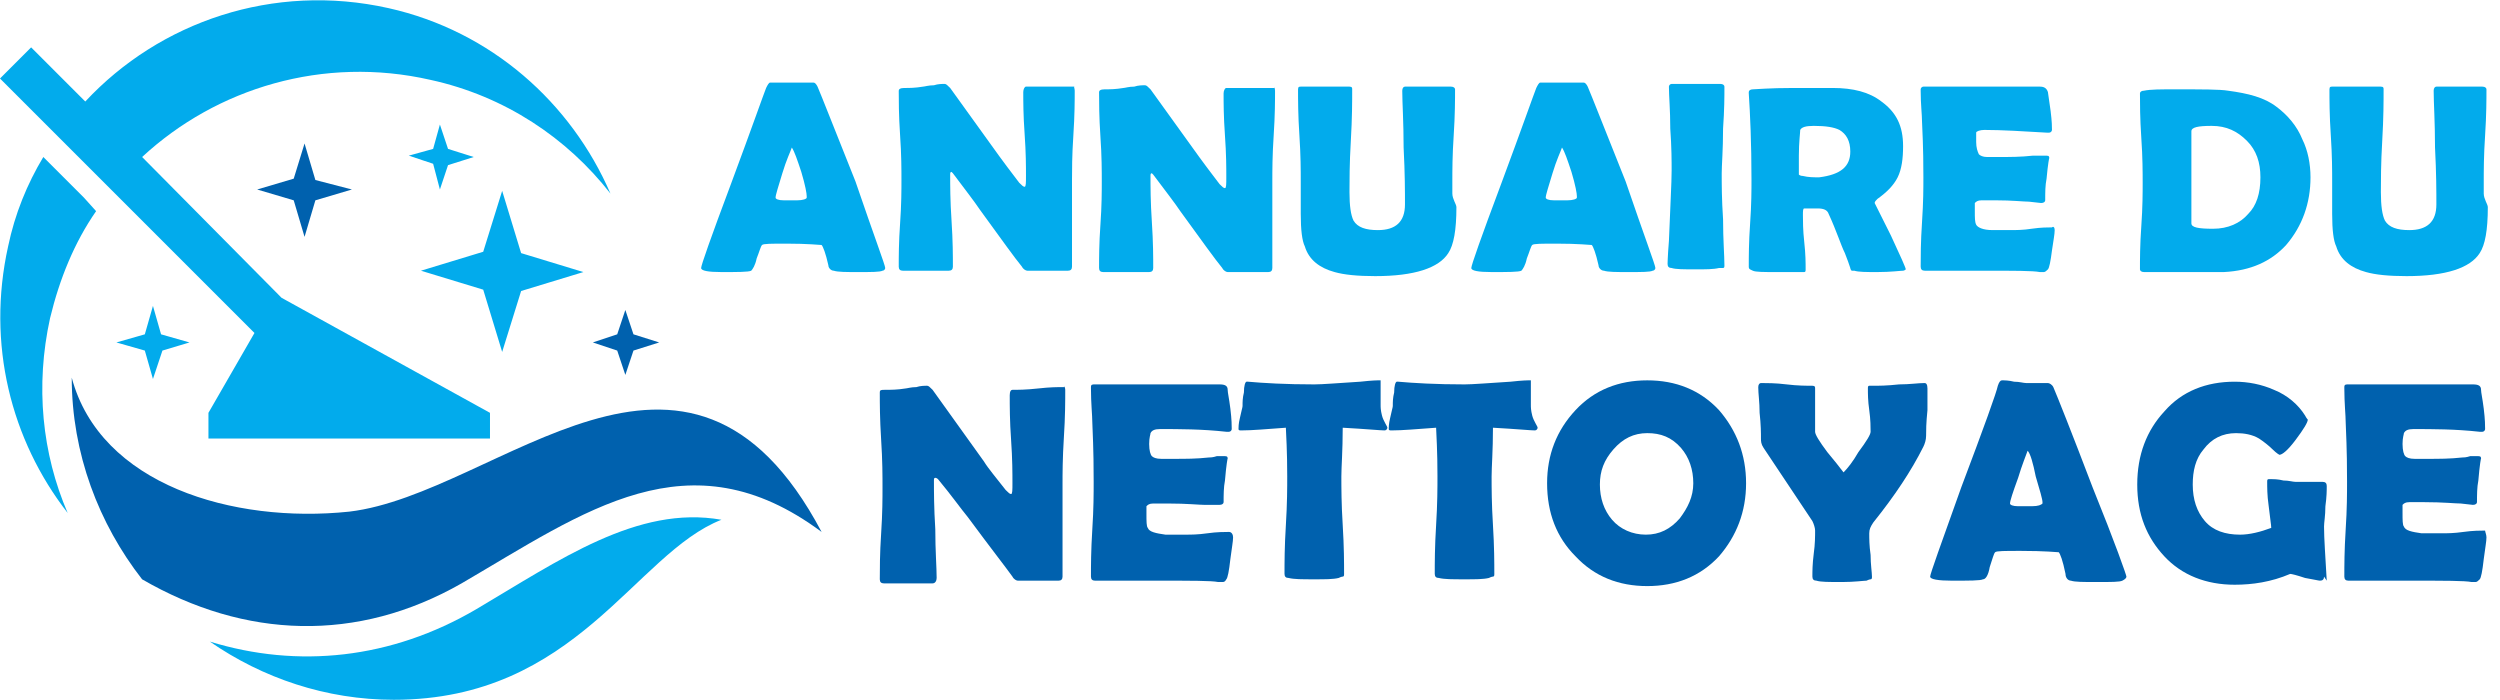
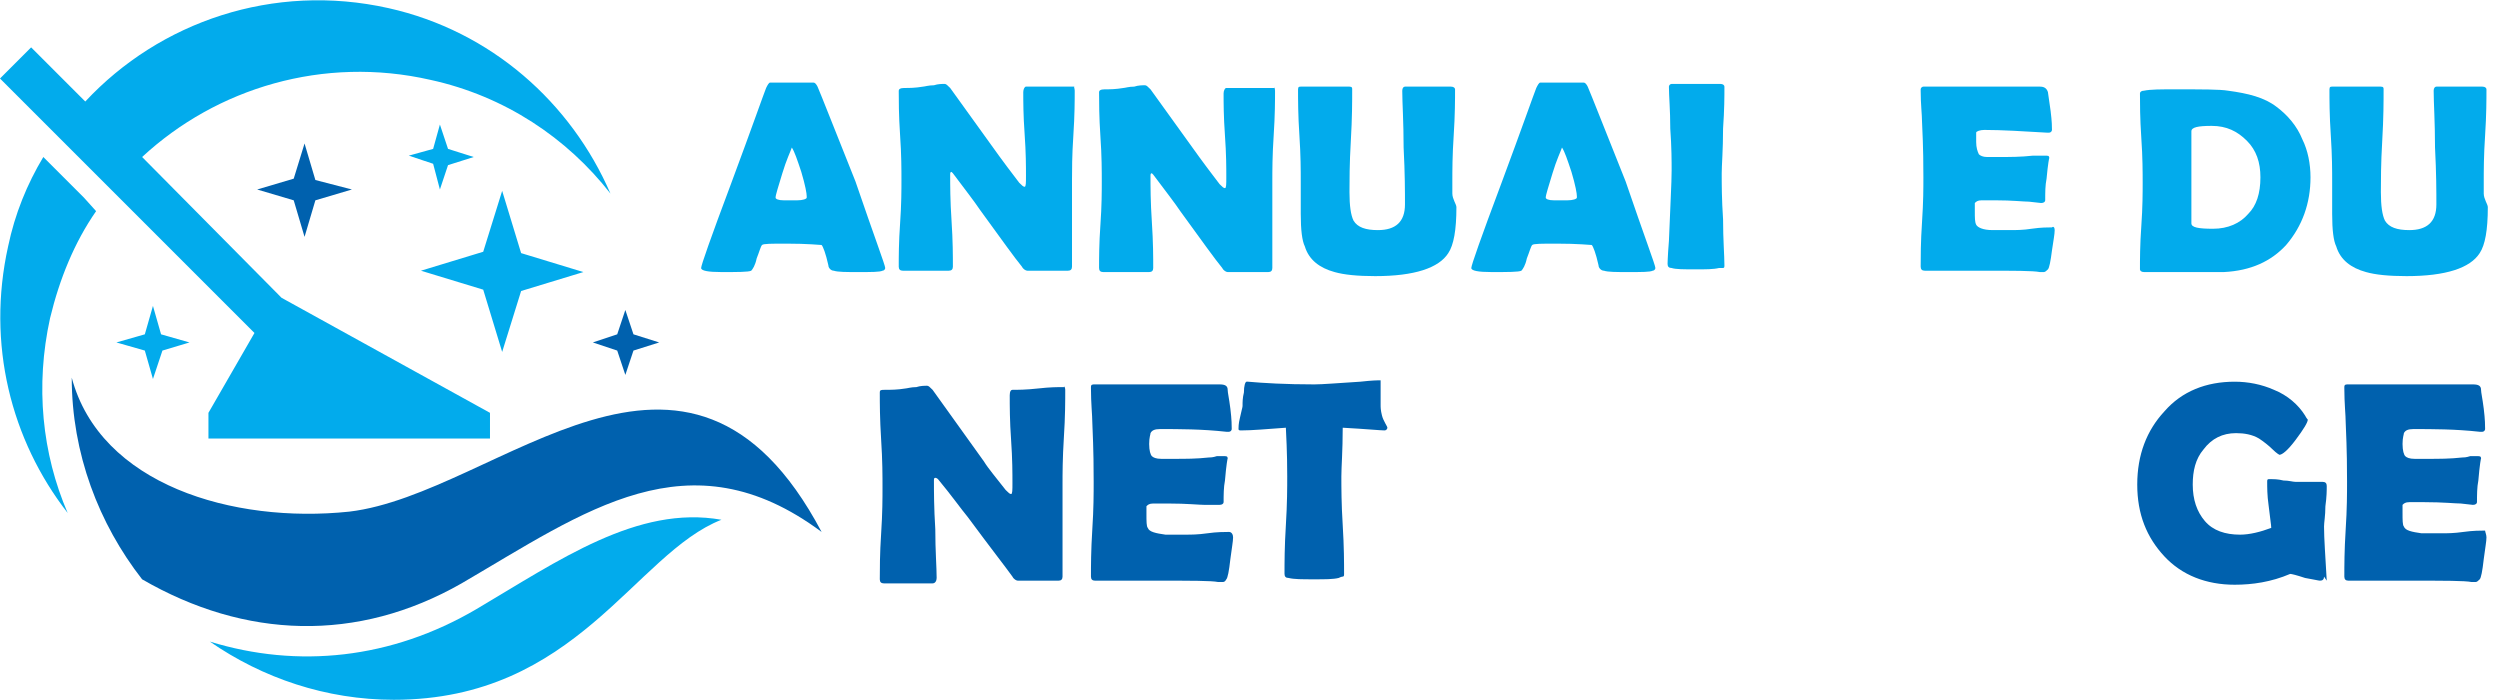
<svg xmlns="http://www.w3.org/2000/svg" version="1.1" id="svg2" x="0px" y="0px" width="184.7px" height="51.7px" viewBox="0 0 184.7 51.7" style="enable-background:new 0 0 184.7 51.7;" xml:space="preserve">
  <style type="text/css">
	.st0{fill:#02ABEC;}
	.st1{fill:#0061AE;}
	.st2{fill-rule:evenodd;clip-rule:evenodd;fill:#0061AE;}
</style>
  <g>
    <path class="st0" d="M65.4,19.8c0,0.1-0.1,0.2-0.2,0.2c-0.2,0.1-0.8,0.1-1.8,0.1c-0.9,0-1.5,0-1.8-0.1c-0.2,0-0.4-0.2-0.4-0.4   c-0.2-0.9-0.4-1.4-0.5-1.5c-0.1,0-1-0.1-2.6-0.1c-1.1,0-1.7,0-1.8,0.1c-0.1,0.1-0.2,0.5-0.4,1c-0.1,0.5-0.3,0.8-0.4,0.9   c-0.2,0.1-1,0.1-2.2,0.1c-1,0-1.5-0.1-1.5-0.3c0-0.2,0.7-2.2,2.2-6.2c1.6-4.3,2.4-6.6,2.6-7.1c0.1-0.2,0.2-0.4,0.3-0.4   c0.2,0,0.4,0,0.8,0s0.6,0,0.8,0c0.2,0,0.4,0,0.8,0c0.3,0,0.6,0,0.8,0c0.1,0,0.2,0.1,0.3,0.3c0.3,0.7,1.2,3,2.8,7   C64.6,17.5,65.4,19.6,65.4,19.8z M58.5,10.9c-0.1,0.3-0.4,0.9-0.7,1.9c-0.3,1-0.5,1.6-0.5,1.8c0,0.1,0.2,0.2,0.6,0.2   c0.2,0,0.5,0,1,0c0.4,0,0.7-0.1,0.7-0.2c0,0,0-0.1,0-0.1c0-0.2-0.1-0.8-0.4-1.8C58.9,11.8,58.7,11.2,58.5,10.9z" />
    <path class="st0" d="M79.4,6.7c0,0.7,0,1.8-0.1,3.3c-0.1,1.5-0.1,2.6-0.1,3.3v6.4c0,0.2-0.1,0.3-0.3,0.3c-0.2,0-0.4,0-0.7,0   c-0.3,0-0.5,0-0.7,0c-0.2,0-0.4,0-0.8,0c-0.3,0-0.6,0-0.8,0c-0.1,0-0.3-0.1-0.4-0.3c-0.5-0.6-1.5-2-3.1-4.2c-0.4-0.6-1.1-1.5-2-2.7   c0,0-0.1-0.1-0.1-0.1c-0.1,0-0.1,0.1-0.1,0.2c0,0.8,0,1.9,0.1,3.4s0.1,2.6,0.1,3.4c0,0.2-0.1,0.3-0.3,0.3h-3.4   c-0.2,0-0.3-0.1-0.3-0.3c0-0.7,0-1.8,0.1-3.2c0.1-1.4,0.1-2.5,0.1-3.2c0-0.7,0-1.9-0.1-3.3c-0.1-1.5-0.1-2.6-0.1-3.3   c0-0.1,0.1-0.2,0.4-0.2c0.4,0,0.8,0,1.4-0.1c0.1,0,0.4-0.1,0.8-0.1c0.3-0.1,0.6-0.1,0.8-0.1c0.1,0,0.2,0.1,0.4,0.3l3.6,5   c0.3,0.4,0.8,1.1,1.5,2c0.2,0.2,0.3,0.3,0.4,0.3c0.1,0,0.1-0.3,0.1-0.8c0-0.7,0-1.7-0.1-3.1c-0.1-1.4-0.1-2.4-0.1-3.1   c0-0.2,0.1-0.4,0.2-0.4c0.4,0,1,0,1.8,0c0.8,0,1.4,0,1.8,0C79.3,6.4,79.4,6.5,79.4,6.7z" />
    <path class="st0" d="M94.2,6.7c0,0.7,0,1.8-0.1,3.3C94,11.5,94,12.6,94,13.4v6.4c0,0.2-0.1,0.3-0.3,0.3c-0.2,0-0.4,0-0.7,0   c-0.3,0-0.5,0-0.7,0c-0.2,0-0.4,0-0.8,0c-0.3,0-0.6,0-0.8,0c-0.1,0-0.3-0.1-0.4-0.3c-0.5-0.6-1.5-2-3.1-4.2c-0.4-0.6-1.1-1.5-2-2.7   c0,0-0.1-0.1-0.1-0.1c-0.1,0-0.1,0.1-0.1,0.2c0,0.8,0,1.9,0.1,3.4s0.1,2.6,0.1,3.4c0,0.2-0.1,0.3-0.3,0.3h-3.4   c-0.2,0-0.3-0.1-0.3-0.3c0-0.7,0-1.8,0.1-3.2c0.1-1.4,0.1-2.5,0.1-3.2c0-0.7,0-1.9-0.1-3.3c-0.1-1.5-0.1-2.6-0.1-3.3   c0-0.1,0.1-0.2,0.4-0.2c0.4,0,0.8,0,1.4-0.1c0.1,0,0.4-0.1,0.8-0.1c0.3-0.1,0.6-0.1,0.8-0.1c0.1,0,0.2,0.1,0.4,0.3l3.6,5   c0.3,0.4,0.8,1.1,1.5,2c0.2,0.2,0.3,0.3,0.4,0.3c0.1,0,0.1-0.3,0.1-0.8c0-0.7,0-1.7-0.1-3.1c-0.1-1.4-0.1-2.4-0.1-3.1   c0-0.2,0.1-0.4,0.2-0.4c0.4,0,1,0,1.8,0c0.8,0,1.4,0,1.8,0C94.1,6.4,94.2,6.5,94.2,6.7z" />
    <path class="st0" d="M107.6,15.3c0,1.7-0.2,2.8-0.6,3.4c-0.7,1.1-2.5,1.7-5.4,1.7c-1.3,0-2.3-0.1-3-0.3c-1.1-0.3-1.9-0.9-2.2-1.9   c-0.2-0.4-0.3-1.2-0.3-2.4c0-0.3,0-0.7,0-1.2c0-0.5,0-0.9,0-1.2c0-0.8,0-1.9-0.1-3.4s-0.1-2.6-0.1-3.4c0-0.2,0.1-0.2,0.2-0.2   c0.4,0,1,0,1.8,0c0.8,0,1.4,0,1.8,0c0.2,0,0.2,0.1,0.2,0.2c0,0.9,0,2.1-0.1,3.8c-0.1,1.7-0.1,3-0.1,3.8c0,1,0.1,1.7,0.3,2.1   c0.3,0.5,0.9,0.7,1.8,0.7c1.3,0,2-0.6,2-1.9c0-0.9,0-2.3-0.1-4.2c0-1.9-0.1-3.3-0.1-4.2c0-0.2,0.1-0.3,0.2-0.3c0.4,0,1,0,1.7,0   c0.8,0,1.3,0,1.7,0c0.2,0,0.3,0.1,0.3,0.2c0,0.7,0,1.9-0.1,3.4s-0.1,2.6-0.1,3.4c0,0.2,0,0.5,0,0.9S107.6,15.1,107.6,15.3z" />
    <path class="st0" d="M122.3,19.8c0,0.1-0.1,0.2-0.2,0.2c-0.2,0.1-0.8,0.1-1.8,0.1c-0.9,0-1.5,0-1.8-0.1c-0.2,0-0.4-0.2-0.4-0.4   c-0.2-0.9-0.4-1.4-0.5-1.5c-0.1,0-1-0.1-2.6-0.1c-1.1,0-1.7,0-1.8,0.1c-0.1,0.1-0.2,0.5-0.4,1c-0.1,0.5-0.3,0.8-0.4,0.9   c-0.2,0.1-1,0.1-2.2,0.1c-1,0-1.5-0.1-1.5-0.3c0-0.2,0.7-2.2,2.2-6.2c1.6-4.3,2.4-6.6,2.6-7.1c0.1-0.2,0.2-0.4,0.3-0.4   c0.2,0,0.4,0,0.8,0s0.6,0,0.8,0c0.2,0,0.4,0,0.8,0c0.3,0,0.6,0,0.8,0c0.1,0,0.2,0.1,0.3,0.3c0.3,0.7,1.2,3,2.8,7   C121.5,17.5,122.3,19.6,122.3,19.8z M115.4,10.9c-0.1,0.3-0.4,0.9-0.7,1.9c-0.3,1-0.5,1.6-0.5,1.8c0,0.1,0.2,0.2,0.6,0.2   c0.2,0,0.5,0,1,0c0.4,0,0.7-0.1,0.7-0.2c0,0,0-0.1,0-0.1c0-0.2-0.1-0.8-0.4-1.8C115.8,11.8,115.6,11.2,115.4,10.9z" />
    <path class="st0" d="M127.2,12.8c0,0.8,0,1.9,0.1,3.4c0,1.5,0.1,2.7,0.1,3.4c0,0.1,0,0.2-0.1,0.2c0,0-0.1,0-0.3,0   c-0.4,0.1-1,0.1-1.7,0.1c-0.9,0-1.5,0-1.8-0.1c-0.2,0-0.3-0.1-0.3-0.3c0,0.1,0-0.5,0.1-1.7c0.1-2.6,0.2-4.3,0.2-5.2   c0-0.7,0-1.7-0.1-3.1c0-1.4-0.1-2.4-0.1-3.1c0-0.1,0.1-0.2,0.2-0.2c0.2,0,0.5,0,0.9,0c0.4,0,0.7,0,0.9,0c0.2,0,0.5,0,0.9,0   c0.4,0,0.7,0,0.9,0c0.2,0,0.3,0.1,0.3,0.2c0,0.7,0,1.7-0.1,3.1C127.3,11.1,127.2,12.2,127.2,12.8z" />
-     <path class="st0" d="M140.8,19.9c0,0-0.1,0.1-0.2,0.1c-0.2,0-0.9,0.1-1.9,0.1c-0.8,0-1.4,0-1.7-0.1c-0.1,0-0.2,0-0.2,0   c0,0-0.1-0.1-0.1-0.2c-0.1-0.3-0.2-0.6-0.4-1.1c-0.3-0.6-0.6-1.6-1.2-2.9c-0.1-0.3-0.4-0.4-0.8-0.4c0.2,0-0.1,0-1,0   c-0.1,0-0.1,0.2-0.1,0.5c0,0.4,0,1.1,0.1,2c0.1,0.9,0.1,1.5,0.1,2c0,0.1,0,0.2-0.1,0.2c-0.1,0-0.2,0-0.3,0c-0.4,0-1,0-1.8,0   c-0.9,0-1.5,0-1.7-0.1s-0.3-0.1-0.3-0.3c0-0.7,0-1.8,0.1-3.2c0.1-1.4,0.1-2.5,0.1-3.2c0-2.7-0.1-4.9-0.2-6.4l0-0.1   c0-0.1,0.1-0.2,0.3-0.2c0.2,0,1.2-0.1,3-0.1c1.2,0,2.2,0,2.9,0c1.5,0,2.7,0.3,3.6,1c1.1,0.8,1.6,1.8,1.6,3.3c0,0.9-0.1,1.7-0.4,2.3   s-0.8,1.1-1.5,1.6c-0.1,0.1-0.2,0.2-0.2,0.3c0,0,0.4,0.8,1.2,2.4C140.4,18.9,140.8,19.8,140.8,19.9z M136.7,11.2   c0-0.8-0.3-1.3-0.8-1.6c-0.4-0.2-1-0.3-1.9-0.3c-0.6,0-0.9,0.1-1,0.3c0,0.2-0.1,0.9-0.1,1.9c0,0.1,0,0.4,0,0.7c0,0.3,0,0.5,0,0.7   c0,0,0.1,0.1,0.3,0.1c0.4,0.1,0.8,0.1,1.2,0.1C136,12.9,136.7,12.3,136.7,11.2z" />
    <path class="st0" d="M151.8,17c0,0.3-0.1,0.8-0.2,1.5c-0.1,0.8-0.2,1.3-0.3,1.4c-0.1,0.1-0.2,0.2-0.3,0.2c-0.1,0-0.2,0-0.3,0   c-0.5-0.1-1.9-0.1-4.1-0.1c-0.5,0-1.2,0-2.2,0c-1,0-1.7,0-2.2,0c-0.2,0-0.3-0.1-0.3-0.3c0-0.7,0-1.8,0.1-3.3   c0.1-1.5,0.1-2.5,0.1-3.3c0-0.7,0-2.1-0.1-4.1c0-0.5-0.1-1.3-0.1-2.3l0-0.1c0-0.1,0.1-0.2,0.2-0.2c0.5,0,1.2,0,2.2,0s1.7,0,2.2,0   c0.5,0,1.2,0,2.1,0s1.7,0,2.1,0c0.3,0,0.5,0.1,0.6,0.4c0,0.1,0.1,0.6,0.2,1.4c0.1,0.8,0.1,1.2,0.1,1.4c0,0.1-0.1,0.2-0.2,0.2   c0,0-0.1,0-0.2,0c-1.7-0.1-3.3-0.2-4.6-0.2c-0.3,0-0.6,0.1-0.6,0.2c0,0.1,0,0.3,0,0.7c0,0.4,0.1,0.7,0.2,0.9   c0.1,0.1,0.3,0.2,0.6,0.2c0.1,0,0.2,0,0.4,0c0.2,0,0.3,0,0.5,0c0.8,0,1.6,0,2.5-0.1c0.1,0,0.3,0,0.5,0c0.2,0,0.4,0,0.5,0   c0.2,0,0.2,0.1,0.2,0.2c0-0.1-0.1,0.4-0.2,1.5c-0.1,0.5-0.1,1-0.1,1.6c0,0.1-0.1,0.2-0.3,0.2l-0.9-0.1c-0.4,0-1.2-0.1-2.5-0.1h-1   c-0.3,0-0.4,0.1-0.5,0.2c0,0,0,0.2,0,0.6c0,0.5,0,0.8,0.1,1c0.1,0.2,0.5,0.4,1.2,0.4c0,0,0.5,0,1.4,0c0.3,0,0.9,0,1.5-0.1   c0.7-0.1,1.2-0.1,1.5-0.1C151.7,16.7,151.8,16.8,151.8,17z" />
    <path class="st0" d="M170.7,13.1c0,1.9-0.6,3.6-1.8,5c-1.1,1.2-2.6,1.9-4.6,2c-0.4,0-1.4,0-3.1,0c-0.3,0-0.8,0-1.4,0   c-0.6,0-1.1,0-1.4,0c-0.2,0-0.3-0.1-0.3-0.2c0-0.7,0-1.8,0.1-3.2c0.1-1.4,0.1-2.5,0.1-3.2c0-0.7,0-1.9-0.1-3.3   c-0.1-1.5-0.1-2.6-0.1-3.3c0-0.1,0.1-0.2,0.3-0.2c0.5-0.1,1.2-0.1,2.3-0.1c2,0,3.3,0,3.9,0.1c1.5,0.2,2.7,0.5,3.6,1.2   c0.8,0.6,1.5,1.4,1.9,2.4C170.5,11.1,170.7,12.1,170.7,13.1z M167,13.1c0-1.1-0.3-2-1-2.7c-0.7-0.7-1.5-1.1-2.6-1.1   c-1,0-1.5,0.1-1.5,0.4c0,0.4,0,1,0,1.7c0,0.8,0,1.3,0,1.7c0,0.4,0,0.9,0,1.7s0,1.3,0,1.7c0,0.3,0.5,0.4,1.6,0.4   c1.1,0,2-0.4,2.6-1.1C166.7,15.2,167,14.3,167,13.1z" />
    <path class="st0" d="M183.8,15.3c0,1.7-0.2,2.8-0.6,3.4c-0.7,1.1-2.5,1.7-5.4,1.7c-1.3,0-2.3-0.1-3-0.3c-1.1-0.3-1.9-0.9-2.2-1.9   c-0.2-0.4-0.3-1.2-0.3-2.4c0-0.3,0-0.7,0-1.2c0-0.5,0-0.9,0-1.2c0-0.8,0-1.9-0.1-3.4s-0.1-2.6-0.1-3.4c0-0.2,0.1-0.2,0.2-0.2   c0.4,0,1,0,1.8,0c0.8,0,1.4,0,1.8,0c0.2,0,0.2,0.1,0.2,0.2c0,0.9,0,2.1-0.1,3.8c-0.1,1.7-0.1,3-0.1,3.8c0,1,0.1,1.7,0.3,2.1   c0.3,0.5,0.9,0.7,1.8,0.7c1.3,0,2-0.6,2-1.9c0-0.9,0-2.3-0.1-4.2c0-1.9-0.1-3.3-0.1-4.2c0-0.2,0.1-0.3,0.2-0.3c0.4,0,1,0,1.7,0   c0.8,0,1.3,0,1.7,0c0.2,0,0.3,0.1,0.3,0.2c0,0.7,0,1.9-0.1,3.4s-0.1,2.6-0.1,3.4c0,0.2,0,0.5,0,0.9S183.8,15.1,183.8,15.3z" />
  </g>
  <g>
    <path class="st1" d="M78.7,28.8c0,0.8,0,2-0.1,3.5c-0.1,1.6-0.1,2.7-0.1,3.5v6.8c0,0.2-0.1,0.3-0.3,0.3c-0.2,0-0.4,0-0.7,0   c-0.3,0-0.6,0-0.7,0c-0.2,0-0.4,0-0.8,0c-0.4,0-0.6,0-0.8,0c-0.1,0-0.3-0.1-0.4-0.3c-0.5-0.7-1.6-2.1-3.3-4.4   c-0.5-0.6-1.2-1.6-2.2-2.8c0,0-0.1-0.1-0.2-0.1c-0.1,0-0.1,0.1-0.1,0.2c0,0.8,0,2,0.1,3.6c0,1.6,0.1,2.8,0.1,3.6   c0,0.2-0.1,0.4-0.3,0.4h-3.6c-0.2,0-0.3-0.1-0.3-0.3c0-0.7,0-1.9,0.1-3.4c0.1-1.5,0.1-2.6,0.1-3.4c0-0.8,0-2-0.1-3.5   c-0.1-1.6-0.1-2.7-0.1-3.5c0-0.2,0.1-0.2,0.4-0.2c0.4,0,0.9,0,1.5-0.1c0.1,0,0.4-0.1,0.8-0.1c0.3-0.1,0.6-0.1,0.8-0.1   c0.1,0,0.2,0.1,0.4,0.3l3.8,5.3c0.3,0.5,0.9,1.2,1.6,2.1c0.2,0.2,0.3,0.3,0.4,0.3c0.1,0,0.1-0.3,0.1-0.8c0-0.7,0-1.8-0.1-3.2   c-0.1-1.4-0.1-2.5-0.1-3.3c0-0.3,0.1-0.4,0.2-0.4c0.4,0,1,0,1.9-0.1s1.4-0.1,1.9-0.1C78.6,28.5,78.7,28.6,78.7,28.8z" />
    <path class="st1" d="M91.1,39.7c0,0.3-0.1,0.8-0.2,1.6c-0.1,0.9-0.2,1.4-0.3,1.5C90.5,43,90.4,43,90.3,43c-0.1,0-0.2,0-0.3,0   c-0.5-0.1-2-0.1-4.4-0.1c-0.5,0-1.3,0-2.4,0c-1,0-1.8,0-2.3,0c-0.2,0-0.3-0.1-0.3-0.3c0-0.8,0-1.9,0.1-3.5c0.1-1.5,0.1-2.7,0.1-3.5   c0-0.8,0-2.2-0.1-4.4c0-0.5-0.1-1.4-0.1-2.5l0-0.1c0-0.2,0.1-0.2,0.3-0.2c0.5,0,1.3,0,2.3,0s1.8,0,2.3,0c0.5,0,1.3,0,2.3,0   c1,0,1.8,0,2.3,0c0.4,0,0.6,0.1,0.6,0.4c0,0.2,0.1,0.6,0.2,1.4s0.1,1.3,0.1,1.5c0,0.1-0.1,0.2-0.2,0.2c0,0-0.1,0-0.2,0   c-1.8-0.2-3.5-0.2-4.9-0.2c-0.4,0-0.6,0.1-0.7,0.3c0,0.1-0.1,0.3-0.1,0.8c0,0.5,0.1,0.8,0.2,0.9c0.1,0.1,0.3,0.2,0.7,0.2   c0.1,0,0.2,0,0.4,0c0.2,0,0.4,0,0.5,0c0.9,0,1.7,0,2.6-0.1c0.1,0,0.3,0,0.6-0.1c0.2,0,0.4,0,0.6,0c0.2,0,0.2,0.1,0.2,0.2   c0-0.1-0.1,0.4-0.2,1.6c-0.1,0.5-0.1,1.1-0.1,1.6c0,0.1-0.1,0.2-0.3,0.2L89,37.3c-0.4,0-1.3-0.1-2.7-0.1h-1.1   c-0.3,0-0.4,0.1-0.5,0.2c0,0,0,0.2,0,0.6c0,0.5,0,0.9,0.1,1c0.1,0.3,0.6,0.4,1.3,0.5c0,0,0.5,0,1.5,0c0.4,0,0.9,0,1.6-0.1   c0.7-0.1,1.3-0.1,1.6-0.1C91,39.3,91.1,39.5,91.1,39.7z" />
    <path class="st1" d="M102.5,31.6c0,0.1-0.1,0.2-0.2,0.2c-0.3,0-1.3-0.1-3.1-0.2c0,1.7-0.1,2.9-0.1,3.6c0,0.8,0,2,0.1,3.6   c0.1,1.6,0.1,2.8,0.1,3.6c0,0.1,0,0.2-0.1,0.2c0,0-0.1,0-0.3,0.1c-0.4,0.1-1,0.1-1.8,0.1c-0.9,0-1.5,0-1.9-0.1   c-0.2,0-0.3-0.1-0.3-0.3c0-0.8,0-2,0.1-3.6s0.1-2.8,0.1-3.6c0-0.5,0-1.7-0.1-3.6c-1.4,0.1-2.5,0.2-3.3,0.2c-0.1,0-0.2,0-0.2-0.1   c0-0.1,0-0.4,0.1-0.8c0.1-0.5,0.2-0.8,0.2-0.9c0-0.3,0-0.6,0.1-1c0-0.5,0.1-0.8,0.2-0.8c0,0,0.1,0,0.1,0c1.1,0.1,2.8,0.2,4.9,0.2   c0.6,0,1.8-0.1,3.4-0.2c0.9-0.1,1.3-0.1,1.3-0.1c0.1,0,0.2,0,0.2,0c0,0,0,0.1,0,0.2c0,0.2,0,0.4,0,0.8c0,0.4,0,0.6,0,0.8   c0,0.2,0,0.4,0.1,0.8S102.5,31.5,102.5,31.6z" />
-     <path class="st1" d="M113.6,31.6c0,0.1-0.1,0.2-0.2,0.2c-0.3,0-1.3-0.1-3.1-0.2c0,1.7-0.1,2.9-0.1,3.6c0,0.8,0,2,0.1,3.6   c0.1,1.6,0.1,2.8,0.1,3.6c0,0.1,0,0.2-0.1,0.2c0,0-0.1,0-0.3,0.1c-0.4,0.1-1,0.1-1.8,0.1c-0.9,0-1.5,0-1.9-0.1   c-0.2,0-0.3-0.1-0.3-0.3c0-0.8,0-2,0.1-3.6s0.1-2.8,0.1-3.6c0-0.5,0-1.7-0.1-3.6c-1.4,0.1-2.5,0.2-3.3,0.2c-0.1,0-0.2,0-0.2-0.1   c0-0.1,0-0.4,0.1-0.8c0.1-0.5,0.2-0.8,0.2-0.9c0-0.3,0-0.6,0.1-1c0-0.5,0.1-0.8,0.2-0.8c0,0,0.1,0,0.1,0c1.1,0.1,2.8,0.2,4.9,0.2   c0.6,0,1.8-0.1,3.4-0.2c0.9-0.1,1.3-0.1,1.3-0.1c0.1,0,0.2,0,0.2,0c0,0,0,0.1,0,0.2c0,0.2,0,0.4,0,0.8c0,0.4,0,0.6,0,0.8   c0,0.2,0,0.4,0.1,0.8S113.6,31.5,113.6,31.6z" />
-     <path class="st1" d="M129,35.7c0,2.1-0.7,3.9-2,5.4c-1.4,1.5-3.2,2.2-5.3,2.2c-2.1,0-3.9-0.7-5.3-2.2c-1.4-1.4-2.1-3.2-2.1-5.4   c0-2.1,0.7-3.9,2.1-5.4c1.4-1.5,3.2-2.2,5.3-2.2c2.1,0,3.9,0.7,5.3,2.2C128.3,31.8,129,33.6,129,35.7z M125.1,35.7   c0-1-0.3-1.9-0.9-2.6c-0.7-0.8-1.5-1.1-2.5-1.1c-1,0-1.8,0.4-2.5,1.2c-0.7,0.8-1,1.6-1,2.6c0,1,0.3,1.9,0.9,2.6   c0.6,0.7,1.5,1.1,2.5,1.1c1,0,1.8-0.4,2.5-1.2C124.7,37.5,125.1,36.7,125.1,35.7z" />
-     <path class="st1" d="M142.3,32.2c0,0.3-0.1,0.6-0.2,0.8c-0.9,1.8-2.1,3.6-3.7,5.6c-0.2,0.3-0.3,0.5-0.3,0.8c0,0.4,0,0.9,0.1,1.6   c0,0.7,0.1,1.3,0.1,1.6c0,0.1,0,0.2-0.1,0.2c0,0-0.1,0-0.3,0.1c-0.2,0-0.9,0.1-1.8,0.1c-1,0-1.6,0-1.9-0.1c-0.2,0-0.3-0.1-0.3-0.3   c0-0.4,0-0.9,0.1-1.7c0.1-0.7,0.1-1.3,0.1-1.7c0-0.2-0.1-0.5-0.2-0.7c-0.8-1.2-2-3-3.6-5.4c-0.2-0.3-0.2-0.5-0.2-0.7   c0-0.4,0-1-0.1-1.9c0-0.8-0.1-1.4-0.1-1.9c0-0.2,0.1-0.3,0.2-0.3c0.4,0,1.1,0,1.9,0.1s1.5,0.1,1.9,0.1c0.2,0,0.2,0.1,0.2,0.2   c0,0.3,0,0.9,0,1.6c0,0.7,0,1.2,0,1.6c0,0.2,0.3,0.7,0.9,1.5c0.5,0.6,0.9,1.1,1.2,1.5c0.3-0.3,0.7-0.8,1.1-1.5   c0.6-0.8,0.9-1.3,0.9-1.5c0-0.3,0-0.9-0.1-1.6c-0.1-0.7-0.1-1.2-0.1-1.6c0-0.1,0-0.2,0.1-0.2h0.3c0.4,0,1,0,1.9-0.1   c0.8,0,1.4-0.1,1.9-0.1c0.1,0,0.2,0.1,0.2,0.4c0,0.4,0,0.9,0,1.6C142.3,31.3,142.3,31.8,142.3,32.2z" />
-     <path class="st1" d="M157.1,42.6c0,0.1-0.1,0.2-0.3,0.3c-0.2,0.1-0.8,0.1-1.9,0.1c-1,0-1.6,0-1.9-0.1c-0.2,0-0.4-0.2-0.4-0.5   c-0.2-1-0.4-1.5-0.5-1.6c-0.1,0-1-0.1-2.8-0.1c-1.2,0-1.8,0-1.9,0.1c-0.1,0.1-0.2,0.5-0.4,1.1c-0.1,0.6-0.3,0.9-0.5,0.9   c-0.2,0.1-1,0.1-2.3,0.1c-1,0-1.6-0.1-1.6-0.3c0-0.2,0.8-2.4,2.3-6.6c1.7-4.5,2.6-7,2.7-7.5c0.1-0.3,0.2-0.4,0.3-0.4   c0.2,0,0.5,0,0.9,0.1c0.4,0,0.7,0.1,0.9,0.1c0.2,0,0.5,0,0.8,0c0.4,0,0.6,0,0.8,0c0.1,0,0.3,0.1,0.4,0.3c0.3,0.7,1.3,3.2,2.9,7.4   C156.3,40.2,157.1,42.5,157.1,42.6z M149.8,33.3c-0.1,0.3-0.4,1-0.7,2c-0.4,1.1-0.6,1.7-0.6,1.9c0,0.1,0.2,0.2,0.6,0.2   c0.2,0,0.6,0,1,0c0.5,0,0.7-0.1,0.8-0.2c0,0,0-0.1,0-0.1c0-0.2-0.2-0.9-0.5-1.9C150.2,34.2,150,33.5,149.8,33.3z" />
    <path class="st1" d="M171.7,42.6c0,0.2-0.1,0.3-0.3,0.3c-0.1,0-0.5-0.1-1.1-0.2c-0.6-0.2-1-0.3-1.1-0.3c-1.4,0.6-2.8,0.8-4.1,0.8   c-2.1,0-3.9-0.7-5.2-2.1c-1.3-1.4-2-3.1-2-5.3c0-2.2,0.7-4,2-5.4c1.3-1.5,3.1-2.2,5.2-2.2c1,0,2,0.2,2.9,0.6c1,0.4,1.8,1.1,2.3,1.9   c0.1,0.2,0.2,0.3,0.2,0.3c0,0.2-0.3,0.7-0.9,1.5s-1,1.1-1.2,1.1c0,0-0.2-0.1-0.5-0.4c-0.3-0.3-0.7-0.6-1-0.8   c-0.5-0.3-1.1-0.4-1.7-0.4c-1,0-1.8,0.4-2.4,1.2c-0.6,0.7-0.8,1.6-0.8,2.6c0,1.1,0.3,2,0.9,2.7c0.6,0.7,1.5,1,2.6,1   c0.7,0,1.5-0.2,2.3-0.5c0-0.2-0.1-0.8-0.2-1.7c-0.1-0.7-0.1-1.3-0.1-1.7c0-0.1,0-0.2,0.1-0.2c0,0,0.1,0,0.2,0c0.2,0,0.5,0,0.9,0.1   c0.4,0,0.7,0.1,0.9,0.1c0.2,0,0.5,0,1,0s0.8,0,1,0c0.2,0,0.3,0.1,0.3,0.3c0,0.3,0,0.8-0.1,1.5c0,0.7-0.1,1.2-0.1,1.5   c0,0.9,0.1,2.2,0.2,4L171.7,42.6z" />
    <path class="st1" d="M183.7,39.7c0,0.3-0.1,0.8-0.2,1.6c-0.1,0.9-0.2,1.4-0.3,1.5c-0.1,0.1-0.2,0.2-0.3,0.2c-0.1,0-0.2,0-0.3,0   c-0.5-0.1-2-0.1-4.4-0.1c-0.5,0-1.3,0-2.4,0c-1,0-1.8,0-2.3,0c-0.2,0-0.3-0.1-0.3-0.3c0-0.8,0-1.9,0.1-3.5c0.1-1.5,0.1-2.7,0.1-3.5   c0-0.8,0-2.2-0.1-4.4c0-0.5-0.1-1.4-0.1-2.5l0-0.1c0-0.2,0.1-0.2,0.3-0.2c0.5,0,1.3,0,2.3,0s1.8,0,2.3,0c0.5,0,1.3,0,2.3,0   c1,0,1.8,0,2.3,0c0.4,0,0.6,0.1,0.6,0.4c0,0.2,0.1,0.6,0.2,1.4s0.1,1.3,0.1,1.5c0,0.1-0.1,0.2-0.2,0.2c0,0-0.1,0-0.2,0   c-1.8-0.2-3.5-0.2-4.9-0.2c-0.4,0-0.6,0.1-0.7,0.3c0,0.1-0.1,0.3-0.1,0.8c0,0.5,0.1,0.8,0.2,0.9c0.1,0.1,0.3,0.2,0.7,0.2   c0.1,0,0.2,0,0.4,0c0.2,0,0.4,0,0.5,0c0.9,0,1.7,0,2.6-0.1c0.1,0,0.3,0,0.6-0.1c0.2,0,0.4,0,0.6,0c0.2,0,0.2,0.1,0.2,0.2   c0-0.1-0.1,0.4-0.2,1.6c-0.1,0.5-0.1,1.1-0.1,1.6c0,0.1-0.1,0.2-0.3,0.2l-0.9-0.1c-0.4,0-1.3-0.1-2.7-0.1h-1.1   c-0.3,0-0.4,0.1-0.5,0.2c0,0,0,0.2,0,0.6c0,0.5,0,0.9,0.1,1c0.1,0.3,0.6,0.4,1.3,0.5c0,0,0.5,0,1.5,0c0.4,0,0.9,0,1.6-0.1   c0.7-0.1,1.3-0.1,1.6-0.1C183.6,39.3,183.7,39.5,183.7,39.7z" />
  </g>
  <g>
    <path class="st2" d="M5.3,27.9c0,5.6,2,10.8,5.2,14.9c7.6,4.4,15.9,4.7,23.6,0.3c9.1-5.3,16.8-11.1,26.6-3.8   c-9.9-18.7-23.9-2.8-34.9-1.5C17.2,38.7,7.4,35.8,5.3,27.9L5.3,27.9z M46.2,22.9l0.6,1.8l1.9,0.6l-1.9,0.6l-0.6,1.8l-0.6-1.8   l-1.8-0.6l1.8-0.6L46.2,22.9z M22.5,10.6l0.8,2.7L26,14l-2.7,0.8l-0.8,2.7l-0.8-2.7L19,14l2.7-0.8L22.5,10.6z" />
    <path class="st0" d="M28.7,0.6c7.6,1.7,13.5,7,16.4,13.7c-3.2-4.1-7.8-7.2-13.3-8.4C23.9,4.1,16,6.5,10.5,11.6L20.8,22l15.4,8.5   v1.9H15.4v-1.9l3.4-5.9L8.3,14.1l-4-4L0,5.8l2.3-2.3l4,4C11.8,1.6,20.2-1.3,28.7,0.6L28.7,0.6z M15.5,47.4   c3.9,2.7,8.6,4.3,13.6,4.3c13.5,0,17.8-10.8,24.2-13.3c-6.2-1.1-12,3-18.1,6.6C28.9,48.7,22,49.4,15.5,47.4L15.5,47.4z M32.5,9.2   l0.6,1.8l1.9,0.6l-1.9,0.6L32.5,14L32,12.1l-1.8-0.6L32,11L32.5,9.2z M37.1,14.1l1.4,4.6l4.6,1.4l-4.6,1.4L37.1,26l-1.4-4.6   L31.1,20l4.6-1.4L37.1,14.1z M11.3,22.6l0.6,2.1l2.1,0.6L12,25.9L11.3,28l-0.6-2.1l-2.1-0.6l2.1-0.6L11.3,22.6z M7.1,15.6   c-1.6,2.3-2.7,5-3.4,7.9c-1.1,5-0.6,10,1.3,14.4c-4.2-5.4-6-12.5-4.4-19.7c0.5-2.4,1.4-4.6,2.6-6.6l3,3L7.1,15.6z" />
  </g>
</svg>